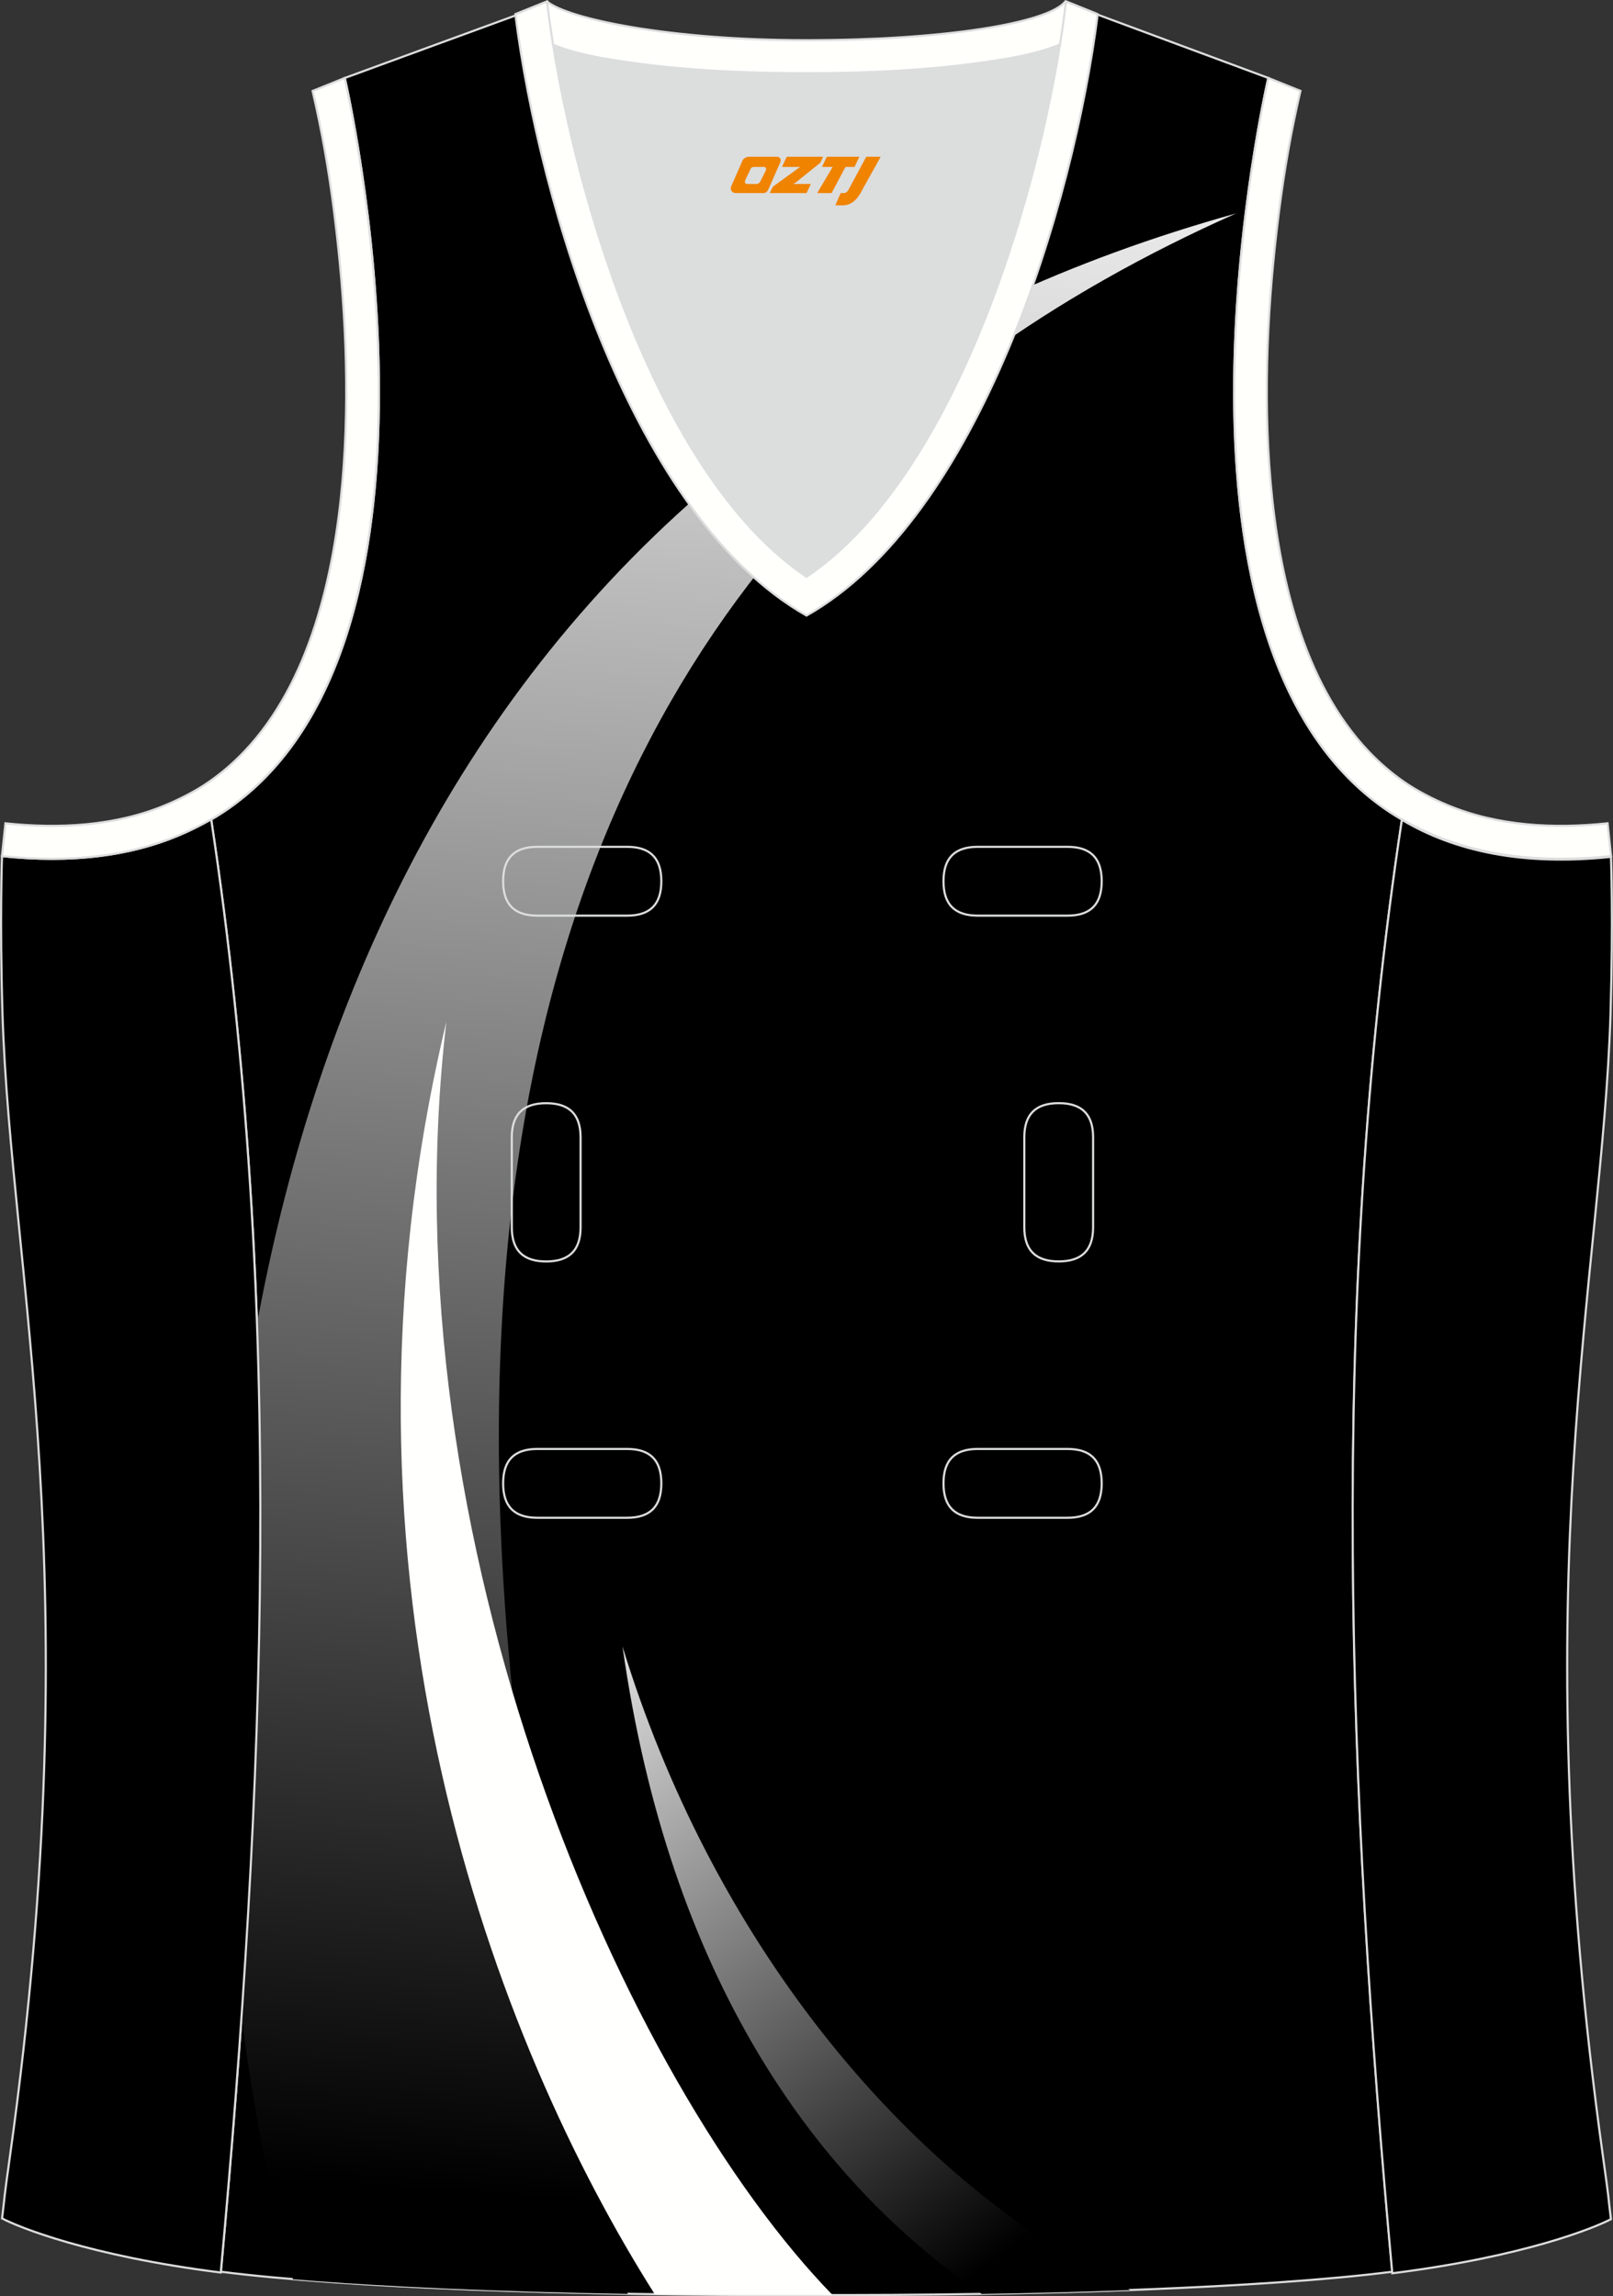
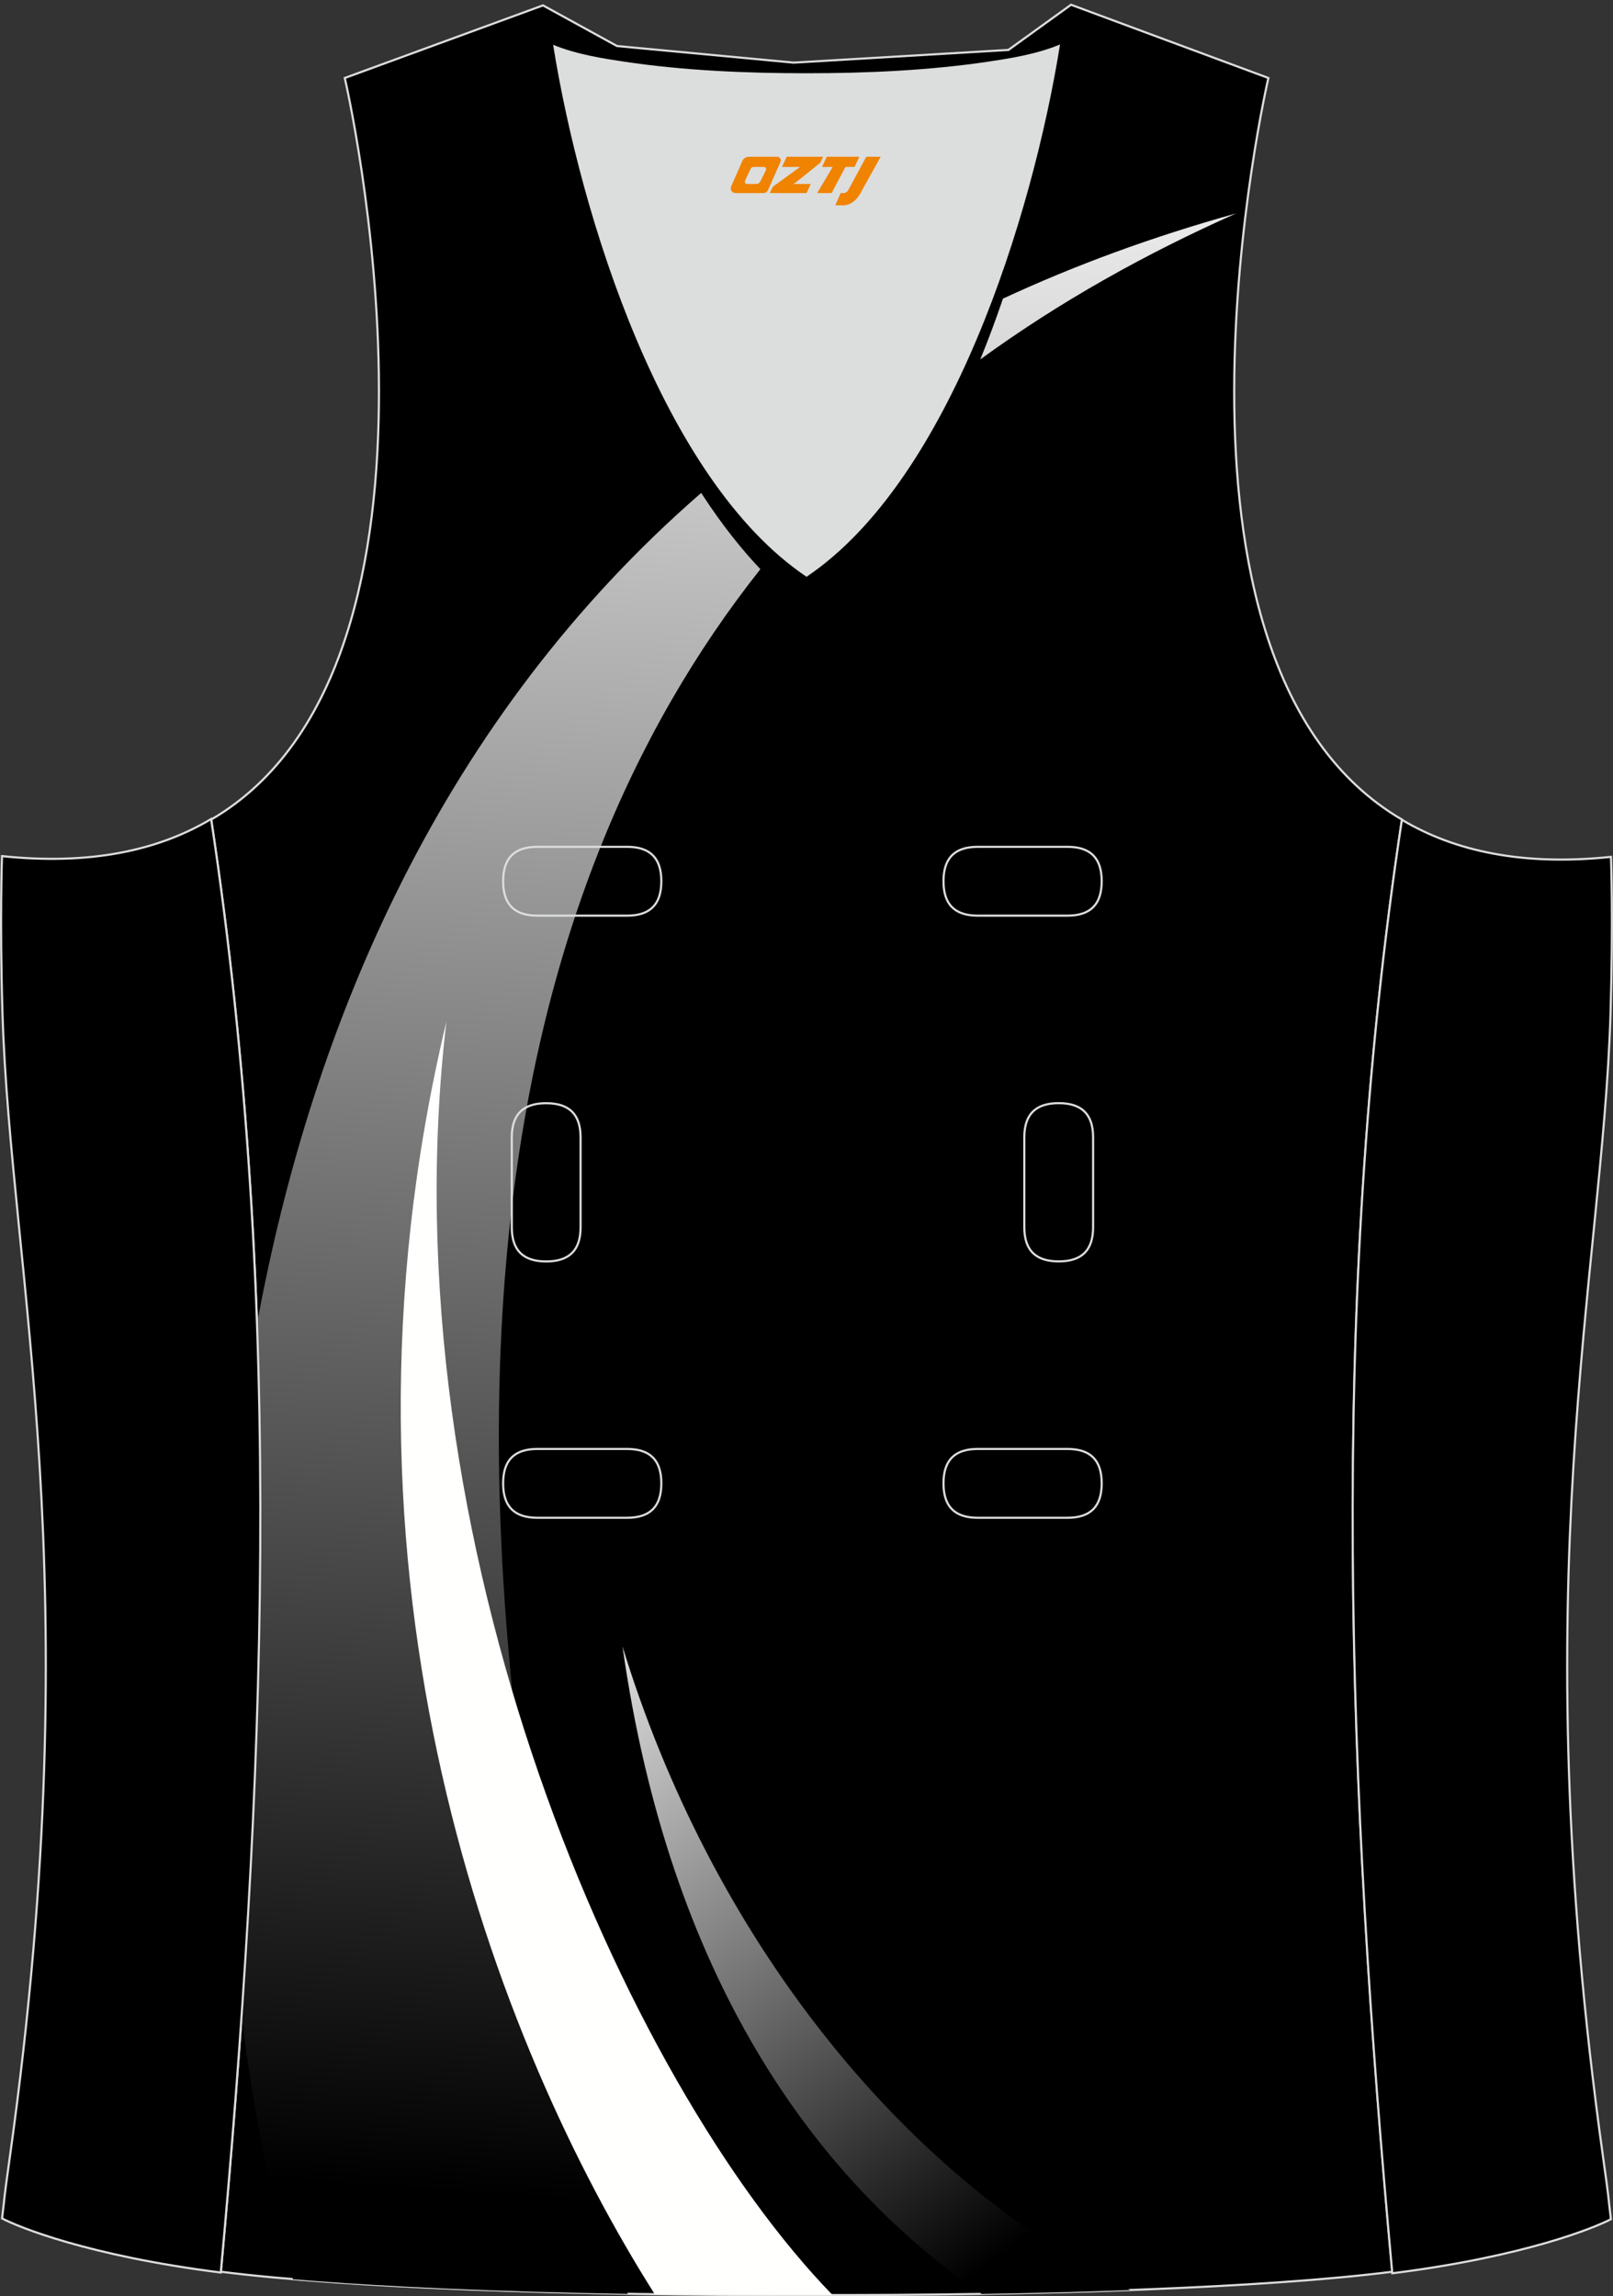
<svg xmlns="http://www.w3.org/2000/svg" version="1.1" id="图层_1" x="0px" y="0px" width="302.41px" height="430.42px" viewBox="0 0 302.41 430.42" enable-background="new 0 0 302.41 430.42" xml:space="preserve">
  <rect x="0" y="0" width="302.41" height="430.42" fill="#333333" stroke="none" />
  <g id="XMLID_24_">
    <path id="XMLID_23_" fill="#000001" stroke="#DCDDDD" stroke-width="0.4" stroke-miterlimit="22.926" d="M101.8,1.01L64.64,14.62   c0,0,25.43,109.52-25.04,139.01c13.91,91.94,10.01,182.4,1.81,272.21c23.36,2.98,66.59,4.52,109.81,4.36   c43.21,0.17,86.44-1.37,109.81-4.36c-8.2-89.81-12.11-180.28,1.81-272.21c-50.47-29.5-25.04-139.01-25.04-139.01l-37-13.73   l-11.74,8.47l-40.26,2.38l-33.12-3.11L101.8,1.01z" />
    <path fill="#DCDDDD" d="M151.21,108.12c26.92-18.11,42.35-67.47,47.53-99.79c-4.43,1.88-9.9,2.69-13.42,3.22   c-11.14,1.67-22.91,2.18-34.17,2.18c-11.26,0-23.02-0.5-34.17-2.18c-3.48-0.52-8.88-1.32-13.28-3.16   C108.88,40.71,124.31,90.02,151.21,108.12z" />
    <path stroke="#DCDDDD" stroke-width="0.4" stroke-miterlimit="22.926" d="M262.83,153.67c9.87,5.89,22.68,8.69,39.2,6.95   c0,0,0.45,11.69-0.09,29.57c-1.51,49.08-16.57,105.44-1.41,214.04c1.31,9.36,0.84,6.4,1.49,11.76c-3,1.58-16.16,7.01-40.99,10.14   C252.81,336.24,248.89,245.69,262.83,153.67z" />
-     <path fill="#FFFFFC" stroke="#DCDDDD" stroke-width="0.4" stroke-miterlimit="22.926" d="M205.5,2.55l-0.12,0.27   c-2.78,6.16-14.16,7.84-20.06,8.73c-11.14,1.67-22.91,2.18-34.17,2.18c-11.26,0-23.02-0.5-34.17-2.18   c-5.9-0.89-17.28-2.57-20.06-8.73l-0.1-0.23c1.13-0.45,1.65-0.66,5.74-2.31c3.85,3.24,22.89,7.26,48.59,7.26s45.26-3.15,48.59-7.26   l0.15,0.01C204.02,1.96,202.5,1.35,205.5,2.55z" />
    <linearGradient id="SVGID_1_" gradientUnits="userSpaceOnUse" x1="-876.702" y1="-279.387" x2="-846.404" y2="-707.352" gradientTransform="matrix(1 0 0 1 996.485 708.519)">
      <stop offset="0.036" style="stop-color:#000000" />
      <stop offset="1" style="stop-color:#FFFFFF" />
    </linearGradient>
    <path fill="url(#SVGID_1_)" d="M231.74,40.01c-16.8,7.47-32.97,16.46-47.96,27.37c1.45-3.53,2.87-7.33,4.26-11.4   C201.42,49.76,215.97,44.4,231.74,40.01L231.74,40.01z M142.56,106.69C94.13,167.82,73.88,266.72,117.68,430   c-23.81-0.4-45.94-1.33-62.75-2.75c-3.74-13.31-7.2-30.1-9.65-49.25c2.99-43.06,4.45-86.3,2.9-129.81   c10.41-56.63,34.84-113.71,83.28-155.79C135.59,98.77,139.43,103.39,142.56,106.69z" />
    <path fill="#FFFFFE" d="M156.1,430.22c-38.67-39.77-83.93-140.84-72.41-238.71c-24.9,104.23,9.56,191.95,39.07,238.56   c9.34,0.13,18.9,0.17,28.46,0.14C152.84,430.22,154.47,430.22,156.1,430.22z" />
    <path stroke="#DCDDDD" stroke-width="0.4" stroke-miterlimit="22.926" d="M39.58,153.53c-9.87,5.89-22.68,8.69-39.2,6.95   c0,0-0.46,11.69,0.09,29.57c1.51,49.08,16.57,105.45,1.41,214.04c-1.31,9.36-0.84,6.4-1.49,11.76c3,1.58,16.16,7.01,41,10.14   C49.6,336.1,53.52,245.55,39.58,153.53z" />
-     <path fill="#FFFFFC" stroke="#DCDDDD" stroke-width="0.4" stroke-miterlimit="22.926" d="M96.62,2.67l5.93-2.39l0.21,1.61   c4.02,31.78,19.68,86.86,48.45,106.23c28.77-19.36,44.43-74.44,48.45-106.23l0.21-1.61l5.93,2.39   c-4.53,35.76-22.05,94.31-54.59,112.72C118.67,96.98,101.15,38.44,96.62,2.67z" />
    <path fill="none" stroke="#DCDDDD" stroke-width="0.4" stroke-miterlimit="22.926" d="M183.31,158.74c-4.32,0-6.42,2.11-6.42,6.45   s2.1,6.45,6.42,6.45h16.82c4.32,0,6.42-2.11,6.42-6.45c0-4.34-2.1-6.45-6.42-6.45H183.31L183.31,158.74z M204.94,213.21   c0-4.32-2.11-6.42-6.45-6.42c-4.34,0-6.45,2.1-6.45,6.42v16.82c0,4.32,2.11,6.42,6.45,6.42c4.34,0,6.45-2.1,6.45-6.42V213.21   L204.94,213.21z M95.95,230.04c0,4.32,2.11,6.42,6.45,6.42s6.45-2.1,6.45-6.42v-16.82c0-4.32-2.11-6.42-6.45-6.42   s-6.45,2.1-6.45,6.42V230.04L95.95,230.04z M100.75,271.61c-4.32,0-6.42,2.11-6.42,6.45s2.1,6.45,6.42,6.45h16.82   c4.32,0,6.42-2.11,6.42-6.45s-2.1-6.45-6.42-6.45H100.75L100.75,271.61z M183.31,271.61c-4.32,0-6.42,2.11-6.42,6.45   s2.1,6.45,6.42,6.45h16.82c4.32,0,6.42-2.11,6.42-6.45s-2.1-6.45-6.42-6.45H183.31L183.31,271.61z M100.75,158.74   c-4.32,0-6.42,2.11-6.42,6.45s2.1,6.45,6.42,6.45h16.82c4.32,0,6.42-2.11,6.42-6.45c0-4.34-2.1-6.45-6.42-6.45H100.75z" />
-     <path fill="#FFFFFB" stroke="#DCDDDD" stroke-width="0.4" stroke-miterlimit="22.926" d="M62.63,39.63   c2.12,16.63,3.04,33.98,1.57,50.69c-1.52,17.33-6.03,37.57-18.4,50.56c-2,2.1-4.2,4.01-6.59,5.67c-2.47,1.72-5.41,3.22-8.19,4.38   c-9.42,3.94-19.95,4.46-30,3.4l-0.65,6.15c13.27,1.4,24.15-0.13,33.03-3.85c3.09-1.29,6.59-3.09,9.34-5.01   c46.24-32.14,21.89-137,21.89-137l-6.02,2.43C60.39,24.7,61.64,31.86,62.63,39.63z" />
-     <path fill="#FFFFFB" stroke="#DCDDDD" stroke-width="0.4" stroke-miterlimit="22.926" d="M239.79,39.63   c-2.13,16.63-3.04,33.98-1.58,50.69c1.52,17.33,6.04,37.57,18.4,50.56c2,2.1,4.2,4.01,6.59,5.67c2.48,1.72,5.41,3.22,8.19,4.38   c9.42,3.94,19.95,4.46,30,3.4l0.65,6.15c-13.27,1.4-24.15-0.13-33.03-3.85c-3.09-1.29-6.59-3.09-9.34-5.01   c-46.24-32.14-21.89-137.01-21.89-137.01l6.03,2.43C242.03,24.7,240.79,31.86,239.79,39.63z" />
    <linearGradient id="SVGID_2_" gradientUnits="userSpaceOnUse" x1="2101.521" y1="-269.332" x2="2205.031" y2="-409.852" gradientTransform="matrix(-1 0 0 1 2301.734 708.519)">
      <stop offset="0.118" style="stop-color:#000000" />
      <stop offset="1" style="stop-color:#FFFFFF" />
    </linearGradient>
    <path fill="url(#SVGID_2_)" d="M116.71,308.63c8.74,61.77,35.87,99.85,67.34,121.38c9.63-0.16,18.99-0.4,27.85-0.73   C168.31,407.7,133.07,362.16,116.71,308.63z" />
  </g>
  <g>
    <path fill="#F08300" d="M162.41,29.39l-3.4,6.3c-0.2,0.3-0.5,0.5-0.8,0.5h-0.6l-1,2.3h1.2c2,0.1,3.2-1.5,3.9-3L165.11,29.39h-2.5L162.41,29.39z" />
    <polygon fill="#F08300" points="155.21,29.39 ,161.11,29.39 ,160.21,31.29 ,158.51,31.29 ,155.91,36.19 ,153.21,36.19 ,156.11,31.29 ,154.11,31.29 ,155.01,29.39" />
    <polygon fill="#F08300" points="149.21,34.49 ,148.71,34.49 ,149.21,34.19 ,153.81,30.49 ,154.31,29.39 ,147.51,29.39 ,147.21,29.99 ,146.61,31.29 ,149.41,31.29 ,150.01,31.29 ,144.91,34.99    ,144.31,36.19 ,150.91,36.19 ,151.21,36.19 ,152.01,34.49" />
    <path fill="#F08300" d="M145.71,29.39H140.41C139.91,29.39,139.41,29.69,139.21,30.09L137.11,34.89C136.81,35.49,137.21,36.19,137.91,36.19h5.2c0.4,0,0.7-0.2,0.9-0.6L146.31,30.39C146.51,29.89,146.21,29.39,145.71,29.39z M143.61,31.89L142.51,34.09C142.31,34.39,142.01,34.49,141.91,34.49l-1.8,0C139.91,34.49,139.51,34.39,139.71,33.79l1-2.1c0.1-0.3,0.4-0.4,0.7-0.4h1.9   C143.51,31.29,143.71,31.59,143.61,31.89z" />
  </g>
</svg>